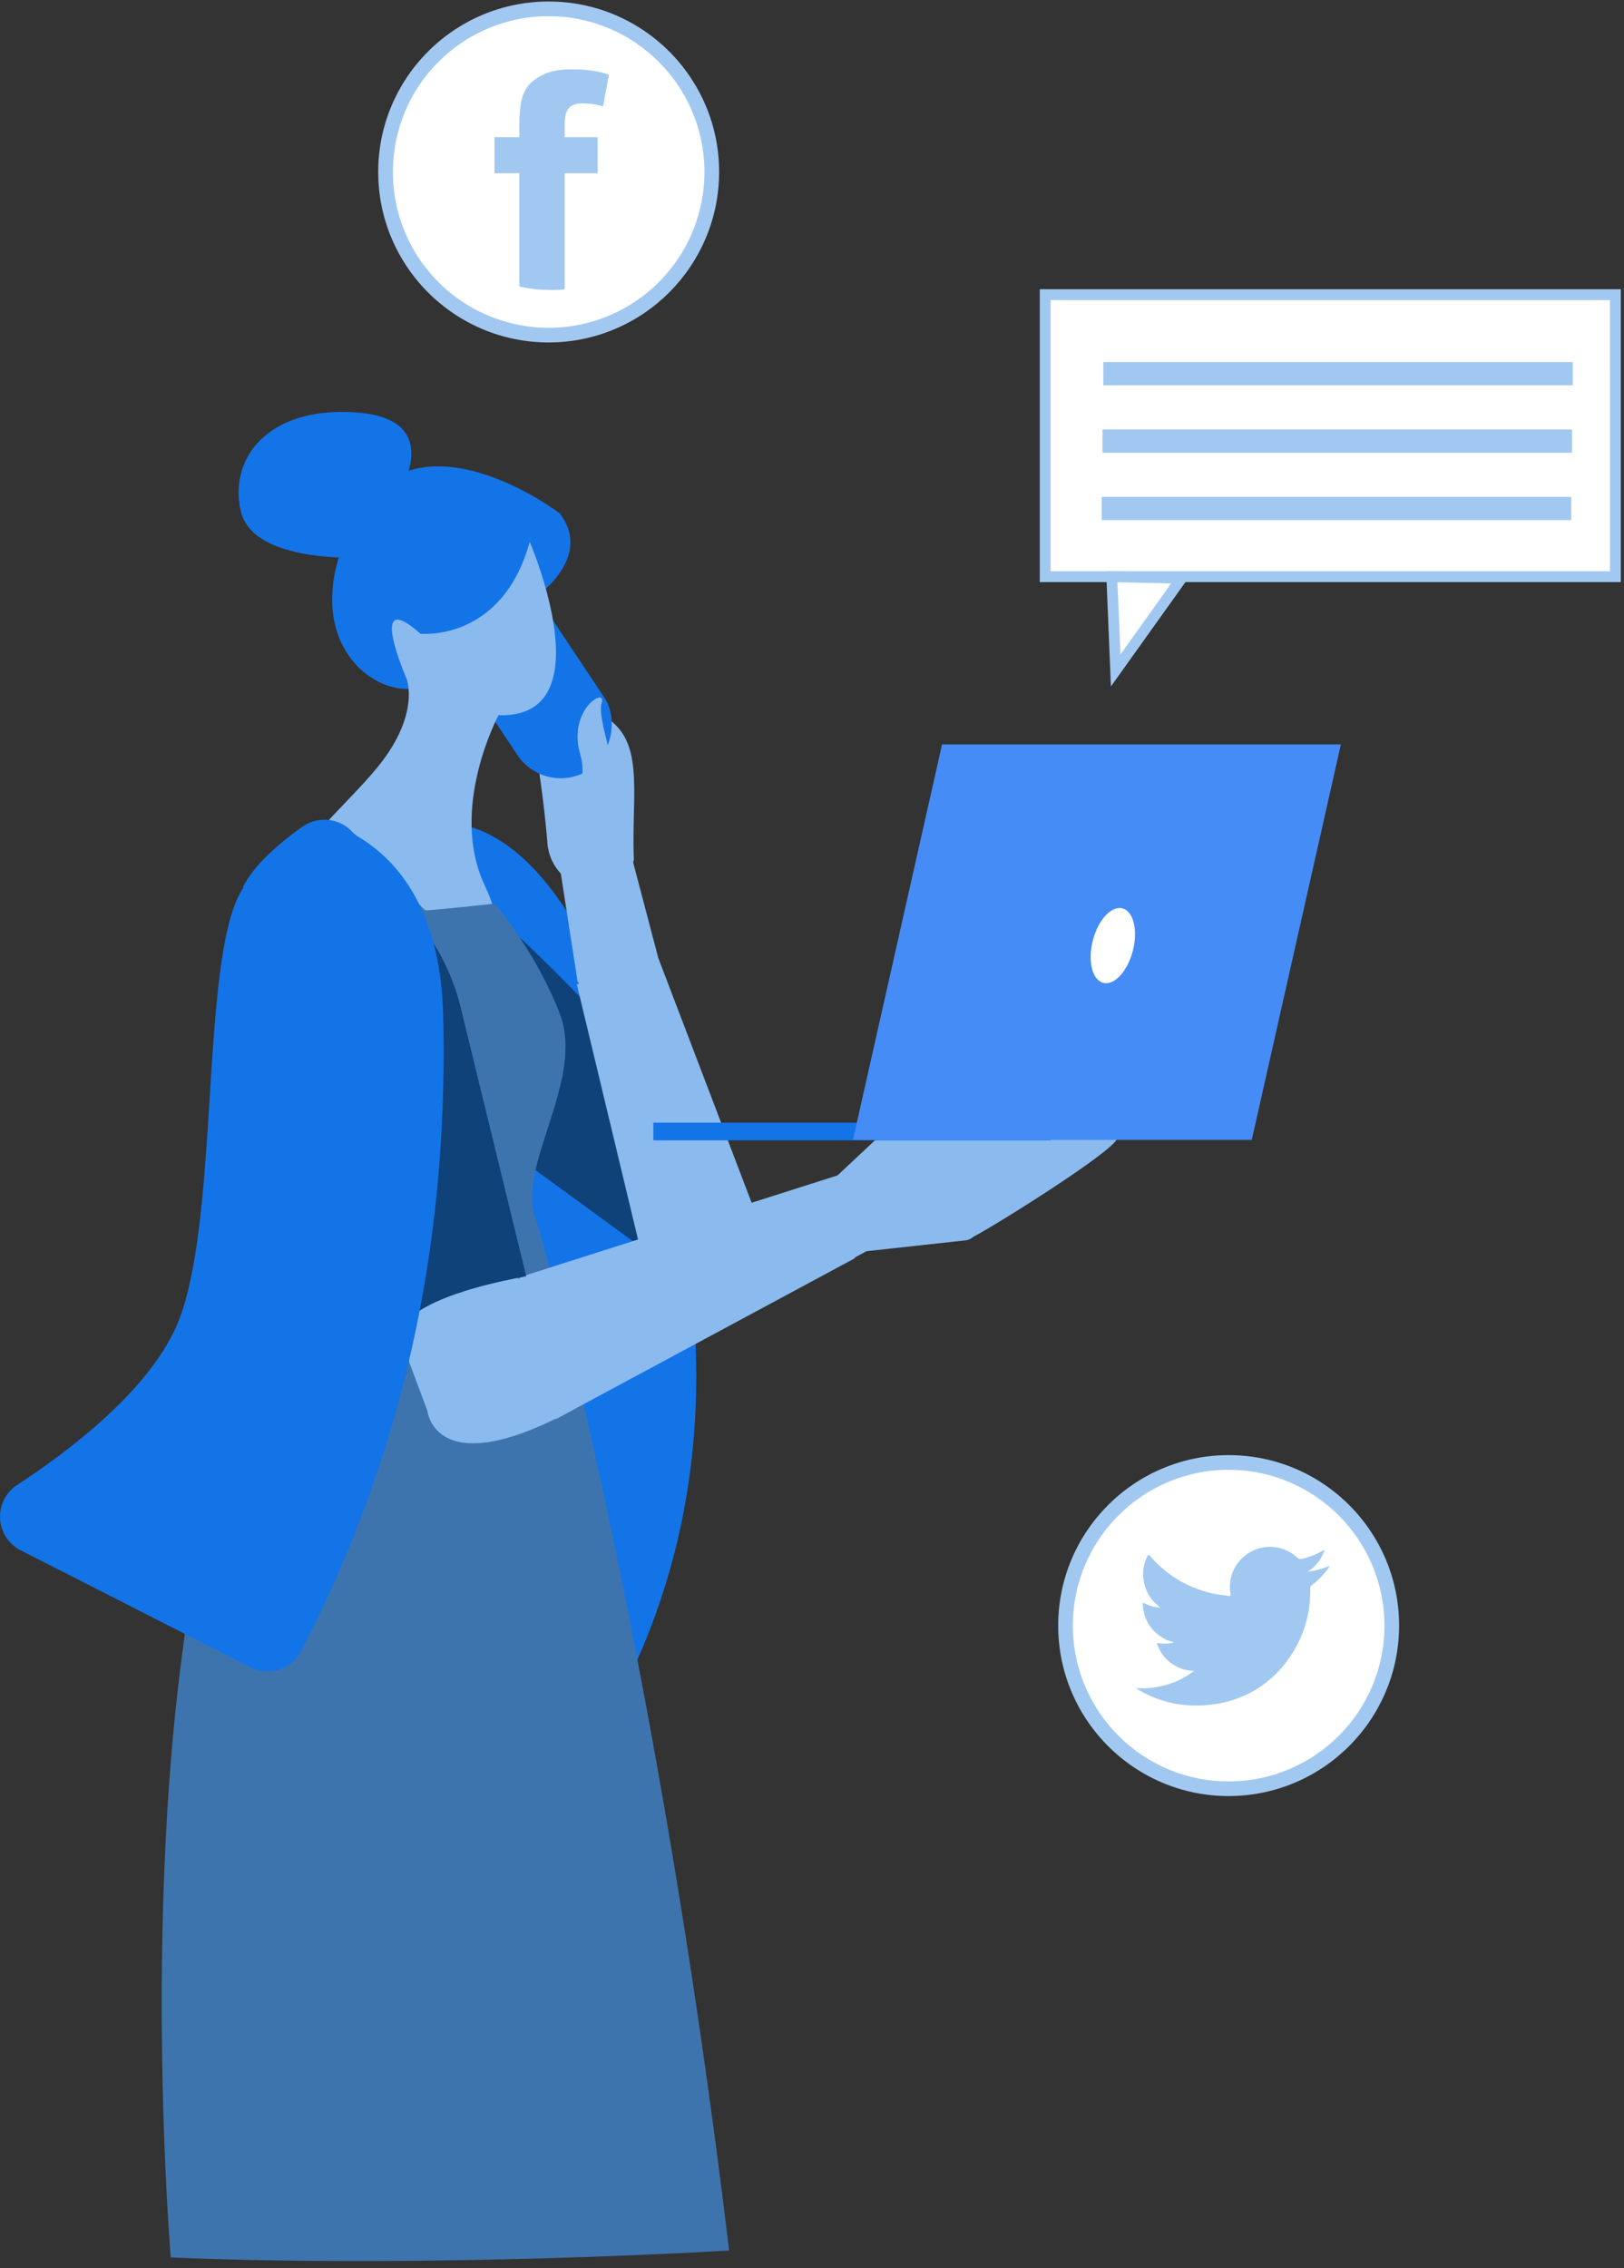
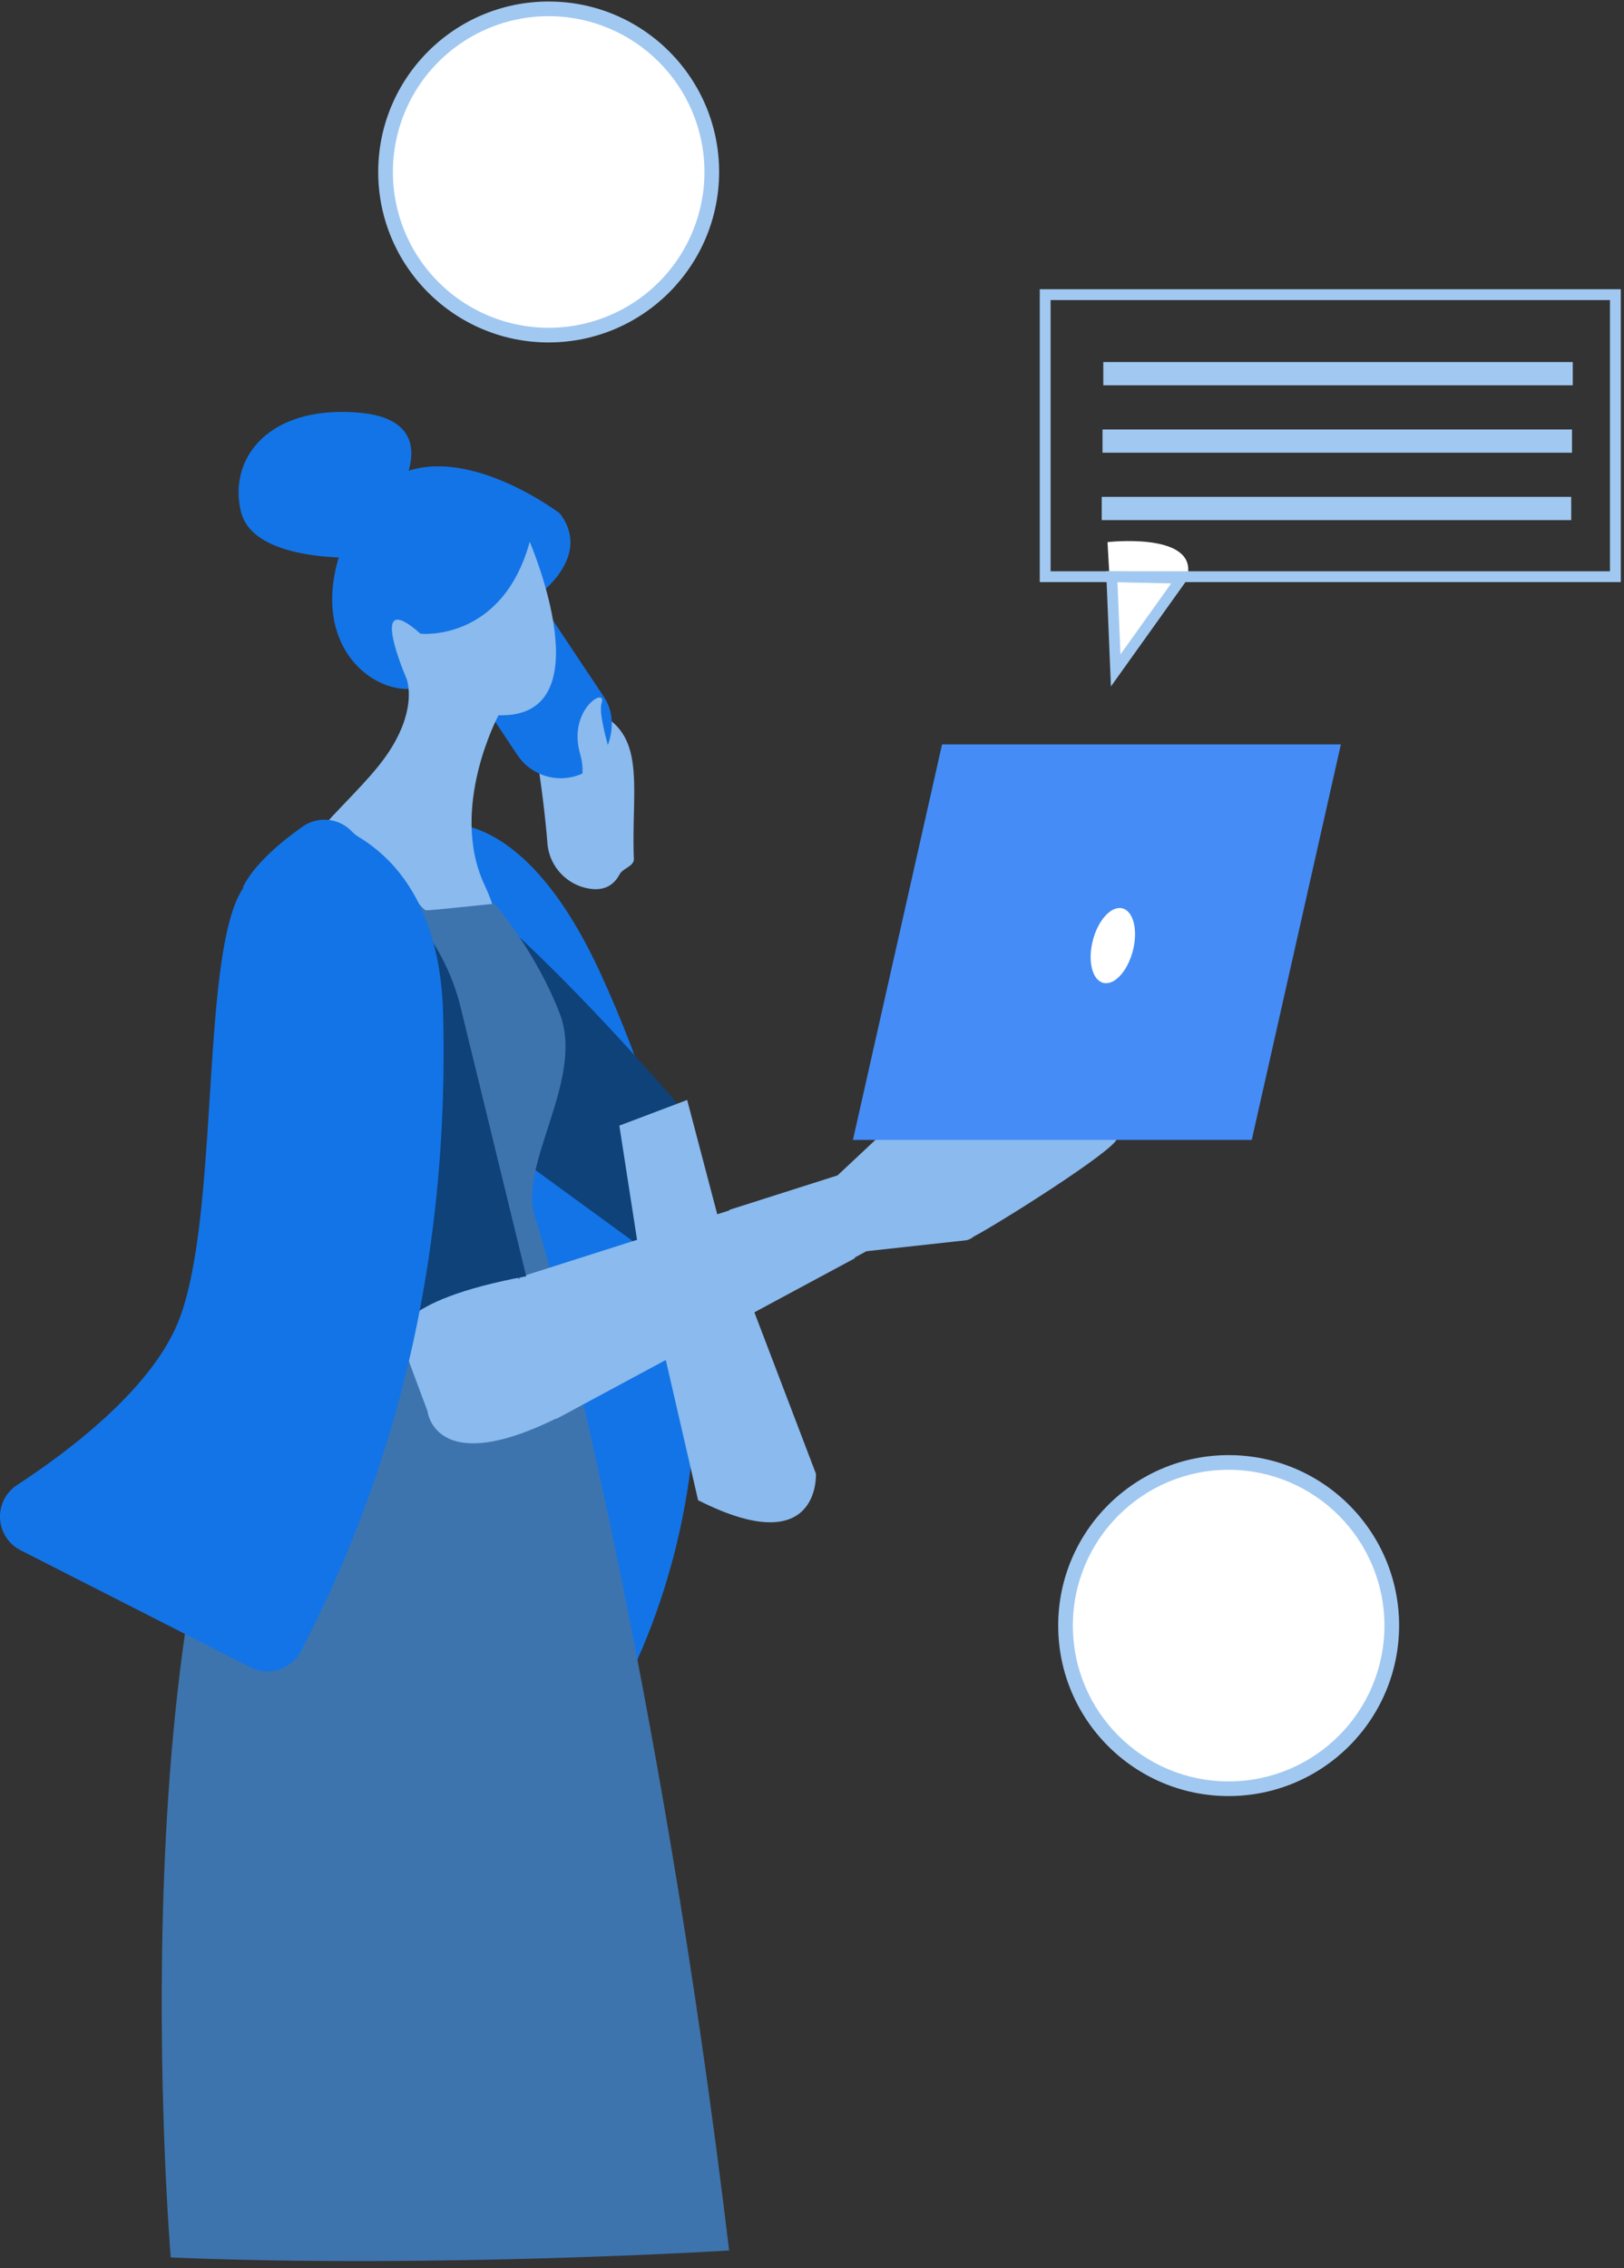
<svg xmlns="http://www.w3.org/2000/svg" fill="none" viewBox="0 0 174 243">
  <rect x="0" y="0" width="174" height="243" fill="#333333" stroke="none" />
-   <path fill="#fff" d="M173.254 61.612h-61.27V31.567h61.27z" />
  <path fill-rule="evenodd" clip-rule="evenodd" d="M127.302 61.285l-7.855 10.539-.785-13.746s9.033-1.047 8.64 3.207z" fill="#fff" />
  <path fill-rule="evenodd" clip-rule="evenodd" d="M173.657 30.986h-62.253v31.376h62.253v-31.376zm-61.091 1.162h59.929l.001 29.052h-59.93V32.148z" fill="#A1C8F1" />
  <path fill-rule="evenodd" clip-rule="evenodd" d="M127.705 61.39l-9.188-.204.51 12.353 8.678-12.149zm-7.656 8.72l-.32-7.734 5.753.127-5.433 7.607z" fill="#A1C8F1" />
  <path fill="#A1C8F1" d="M168.511 41.278h-50.301v-2.49h50.301zM168.428 48.5h-50.301v-2.49h50.301zM168.345 55.721h-50.301v-2.49h50.301z" />
  <path fill-rule="evenodd" clip-rule="evenodd" d="M46.237 88.389s9.36-3.124 18.081 15.842c8.721 18.966 15.962 46.522 3.967 73.598l-38.24-7.053s14.855-14.434 16.363-26.454c1.509-12.019-9.483-40.135-6.317-47.496 3.167-7.361 6.144-8.437 6.144-8.437z" fill="#1374E7" />
  <path fill-rule="evenodd" clip-rule="evenodd" d="M66.38 93.681c.365-.683 1.562-.866 1.532-1.667-.224-5.995.788-10.799-1.425-13.741-2.251-2.991-6.717-2.825-8.2.366-.508 1.092-.756 2.446-.512 4.115.483 3.301.741 5.869.879 7.614a5.362 5.362 0 003.698 4.644c1.494.465 3.101.404 4.028-1.331z" fill="#8ABAEE" />
  <rect x="55.572" y="60.943" width="22.105" height="11.168" rx="5.584" transform="rotate(56.344 55.572 60.943)" fill="#1374E7" />
  <path fill-rule="evenodd" clip-rule="evenodd" d="M67.25 86.425s-3.391-9.302-2.798-11.064c.638-1.897-3.662.612-2.308 5.37 1.354 4.757-2.812 5.805-2.357 10.801.455 4.996 8.74 4.031 7.463-5.106z" fill="#8ABAEE" />
  <path fill-rule="evenodd" clip-rule="evenodd" d="M57.038 64.234s6.677-4.32 2.946-9.23c0 0-15.71-11.98-22.191.982-6.481 12.962 2.946 19.441 7.659 17.478 4.713-1.963 11.586-9.23 11.586-9.23z" fill="#1374E7" />
  <path fill-rule="evenodd" clip-rule="evenodd" d="M73.231 118.979s-6.131 5.982-4.213 14.873l-29.159-21.265s-9.027-18.171 1.235-21.288c6.867-2.086 32.137 27.68 32.137 27.68z" fill="#0F4279" />
  <path fill-rule="evenodd" clip-rule="evenodd" d="M56.756 58.045s8.175 18.952-3.344 18.58c0 0-5.353 9.967-1.486 18.208 8.202 17.483-20.252 13.935-22.11 6.132-1.858-7.804 6.317-13.378 10.777-18.952 4.46-5.574 2.973-9.29 2.973-9.29s-4.396-10.06 1.486-4.831c-.001 0 8.732.929 11.705-9.848z" fill="#8ABAEE" />
  <path fill-rule="evenodd" clip-rule="evenodd" d="M34.651 88.389c5.891.393 9.358 8.122 10.941 9.127.126.08 7.399-.705 7.399-.705s4.44 5.128 6.992 11.806c2.687 7.028-4.529 16.17-2.671 21.745 1.858 5.574 13.378 48.679 20.809 110.737 0 0-31.474 1.941-59.828.743 0 0-6.317-75.435 13.378-103.305 0 0-7.015-28.3-5.46-39.963.495-3.709 8.413-10.167 8.439-10.184z" fill="#3E74AD" />
  <path fill-rule="evenodd" clip-rule="evenodd" d="M53.798 132.803l-13.305 4.157 5.303 14.197s.8 7.878 15.575-.116l-7.574-18.238zM119.682 121.969c-.21 1.284-13.265 9.464-15.4 10.528-.226.117-.459.222-.696.316-.798.285-3.511-6.453-5.112-10.647-.367-.954-.674-1.779-.888-2.357h18.838c.12.754 3.39 1.367 3.258 2.16z" fill="#8ABAEE" />
  <path fill-rule="evenodd" clip-rule="evenodd" d="M104.282 132.497a1.496 1.496 0 01-.854.387l-10.591 1.162-3.855 2.076c-3.153-3.287-6.922-5.608-10.891-6.492l11.645-3.708 4.008-3.756 2.516-2.357h3.179c.622.75 1.197 1.537 1.723 2.357.437.673.832 1.373 1.182 2.095 1.416 2.942 2.288 6.449 2.288 6.449.294.608.151 1.336-.351 1.787z" fill="#8ABAEE" />
  <path fill-rule="evenodd" clip-rule="evenodd" d="M55.806 136.787l12.193-3.882 4.375-1.392 6.356-2.024a13.968 13.968 0 012.135-.042c3.57.214 7.458 2.113 10.747 5.341l-23.412 12.597-1.574.847L59.623 152s-12.914-5.436-3.817-15.213z" fill="#8ABAEE" />
  <path fill-rule="evenodd" clip-rule="evenodd" d="M42.741 143.256s-.786-3.86 13.641-6.528l-7.013-28.758c-1.48-6.07-5.309-11.357-10.735-14.453-3.801-2.168-7.66-2.256-10.659 1.352-4.588 5.519 14.766 48.387 14.766 48.387z" fill="#0F4279" />
-   <path fill-rule="evenodd" clip-rule="evenodd" d="M68.42 133.036l-6.616-27.579.241-.104c-.054-.066-.109-.128-.163-.202l-1.899-12.245 7.266-2.749 3.278 12.45-.003.004 10.522 27.583s.521 9.499-12.626 2.843z" fill="#8ABAEE" />
+   <path fill-rule="evenodd" clip-rule="evenodd" d="M68.42 133.036c-.054-.066-.109-.128-.163-.202l-1.899-12.245 7.266-2.749 3.278 12.45-.003.004 10.522 27.583s.521 9.499-12.626 2.843z" fill="#8ABAEE" />
  <path fill-rule="evenodd" clip-rule="evenodd" d="M42.507 53.237s5.498-8.248-4.124-9.033c-9.622-.785-13.943 4.909-12.568 10.604 1.375 5.695 13.354 4.909 13.354 4.909l3.338-6.48zM47.479 108.719c-.301-12.309-5.811-17.078-9.003-19.026a3.919 3.919 0 01-.745-.585l-.029-.03c-1.381-1.449-3.611-1.677-5.257-.538-2.509 1.77-5.22 4.096-6.434 6.525l.084.017c-4.775 6.87-2.41 36.082-7.188 46.978-3.029 6.906-11.282 13.238-17.082 17.035a4.046 4.046 0 00-1.818 3.606c.08 1.44.92 2.729 2.206 3.383l24.615 12.529c1.972 1.008 4.387.241 5.417-1.719 12.544-24.044 15.736-47.675 15.234-68.176z" fill="#1374E7" />
-   <path fill="#1374E7" d="M69.999 120.273h42.575v1.892H69.999z" />
  <path fill-rule="evenodd" clip-rule="evenodd" d="M100.934 79.748h42.732l-9.549 42.374H91.385l9.549-42.374z" fill="#458CF6" />
  <path fill-rule="evenodd" clip-rule="evenodd" d="M121.377 101.858c.568-2.204.069-4.238-1.115-4.544-1.184-.305-2.605 1.234-3.173 3.438-.569 2.204-.07 4.238 1.115 4.543 1.184.306 2.605-1.233 3.173-3.437zM131.641 191.63c9.653 0 17.478-7.825 17.478-17.478 0-9.653-7.825-17.478-17.478-17.478-9.652 0-17.477 7.825-17.477 17.478 0 9.653 7.825 17.478 17.477 17.478z" fill="#fff" />
  <path fill-rule="evenodd" clip-rule="evenodd" d="M113.378 174.152c0 10.087 8.177 18.263 18.263 18.263 10.082-.011 18.252-8.181 18.263-18.263 0-10.086-8.177-18.263-18.263-18.263-10.086 0-18.263 8.177-18.263 18.263zm1.571 0c0-9.219 7.473-16.692 16.692-16.692 9.214.011 16.682 7.478 16.692 16.692 0 9.219-7.473 16.692-16.692 16.692-9.219 0-16.692-7.473-16.692-16.692z" fill="#A1C8F1" />
-   <path fill-rule="evenodd" clip-rule="evenodd" d="M121.665 180.846a9.283 9.283 0 004.466-.767c.641-.28 1.243-.642 1.791-1.078a4.3 4.3 0 01-1.853-.464 4.2 4.2 0 01-2.042-2.285c-.091-.227-.091-.227.16-.212.683.068 1.184.053 1.571-.099-.371-.13-.721-.197-1.01-.387-1.427-.79-2.186-2.013-2.315-3.653-.017-.19.038-.213.212-.129.521.269 1.093.424 1.678.455-.273-.243-.509-.44-.721-.653-1.192-1.329-1.46-3.248-.677-4.852.107-.213.145-.213.29-.046a12.138 12.138 0 007.472 4.169c.304.061.637.061.949.129.211.031.235-.068.205-.227a4.287 4.287 0 012.192-4.516c1.627-.876 3.632-.611 4.976.658.125.121.305.164.471.114a8.022 8.022 0 002.263-.888.43.43 0 00.182-.114 4.222 4.222 0 01-1.807 2.369 8.899 8.899 0 002.308-.599c.015.098-.061.159-.107.242-.501.689-1.099 1.3-1.776 1.815a.361.361 0 00-.16.342c.053 3.144-.949 5.937-2.954 8.367a11.532 11.532 0 01-7.153 4.01c-3.038.471-5.893-.03-8.52-1.655a.145.145 0 00-.091-.046z" fill="#A1C8F1" />
  <path fill-rule="evenodd" clip-rule="evenodd" d="M58.786 35.903c9.653 0 17.478-7.825 17.478-17.478 0-9.653-7.825-17.478-17.478-17.478-9.653 0-17.478 7.825-17.478 17.478 0 9.653 7.825 17.478 17.478 17.478z" fill="#fff" />
  <path fill-rule="evenodd" clip-rule="evenodd" d="M40.523 18.425c0 10.086 8.177 18.263 18.263 18.263 10.082-.011 18.252-8.181 18.263-18.263C77.049 8.339 68.872.162 58.785.162c-10.086 0-18.263 8.177-18.263 18.263zm2.842-6.388C45.948 5.8 52.034 1.733 58.786 1.733 68 1.744 75.467 9.211 75.478 18.425c0 6.751-4.067 12.838-10.304 15.421-6.237 2.584-13.417 1.155-18.191-3.618-4.774-4.774-6.202-11.953-3.618-18.191z" fill="#A1C8F1" />
-   <path fill-rule="evenodd" clip-rule="evenodd" d="M60.959 11.579c.248-.293.747-.504 1.456-.504a8.389 8.389 0 012.199.309l.627-3.378c-1.287-.45-2.616-.578-3.989-.578s-2.454.211-3.325.713c-.874.48-1.456 1.028-1.786 1.824-.334.713-.499 1.906-.499 3.408v1.328h-2.664v3.858h2.664V30.695a15.676 15.676 0 003.49.374 7.653 7.653 0 001.369-.082V18.558h3.531v-3.858h-3.531v-1.246c0-.953.128-1.538.458-1.875z" fill="#A1C8F1" />
</svg>